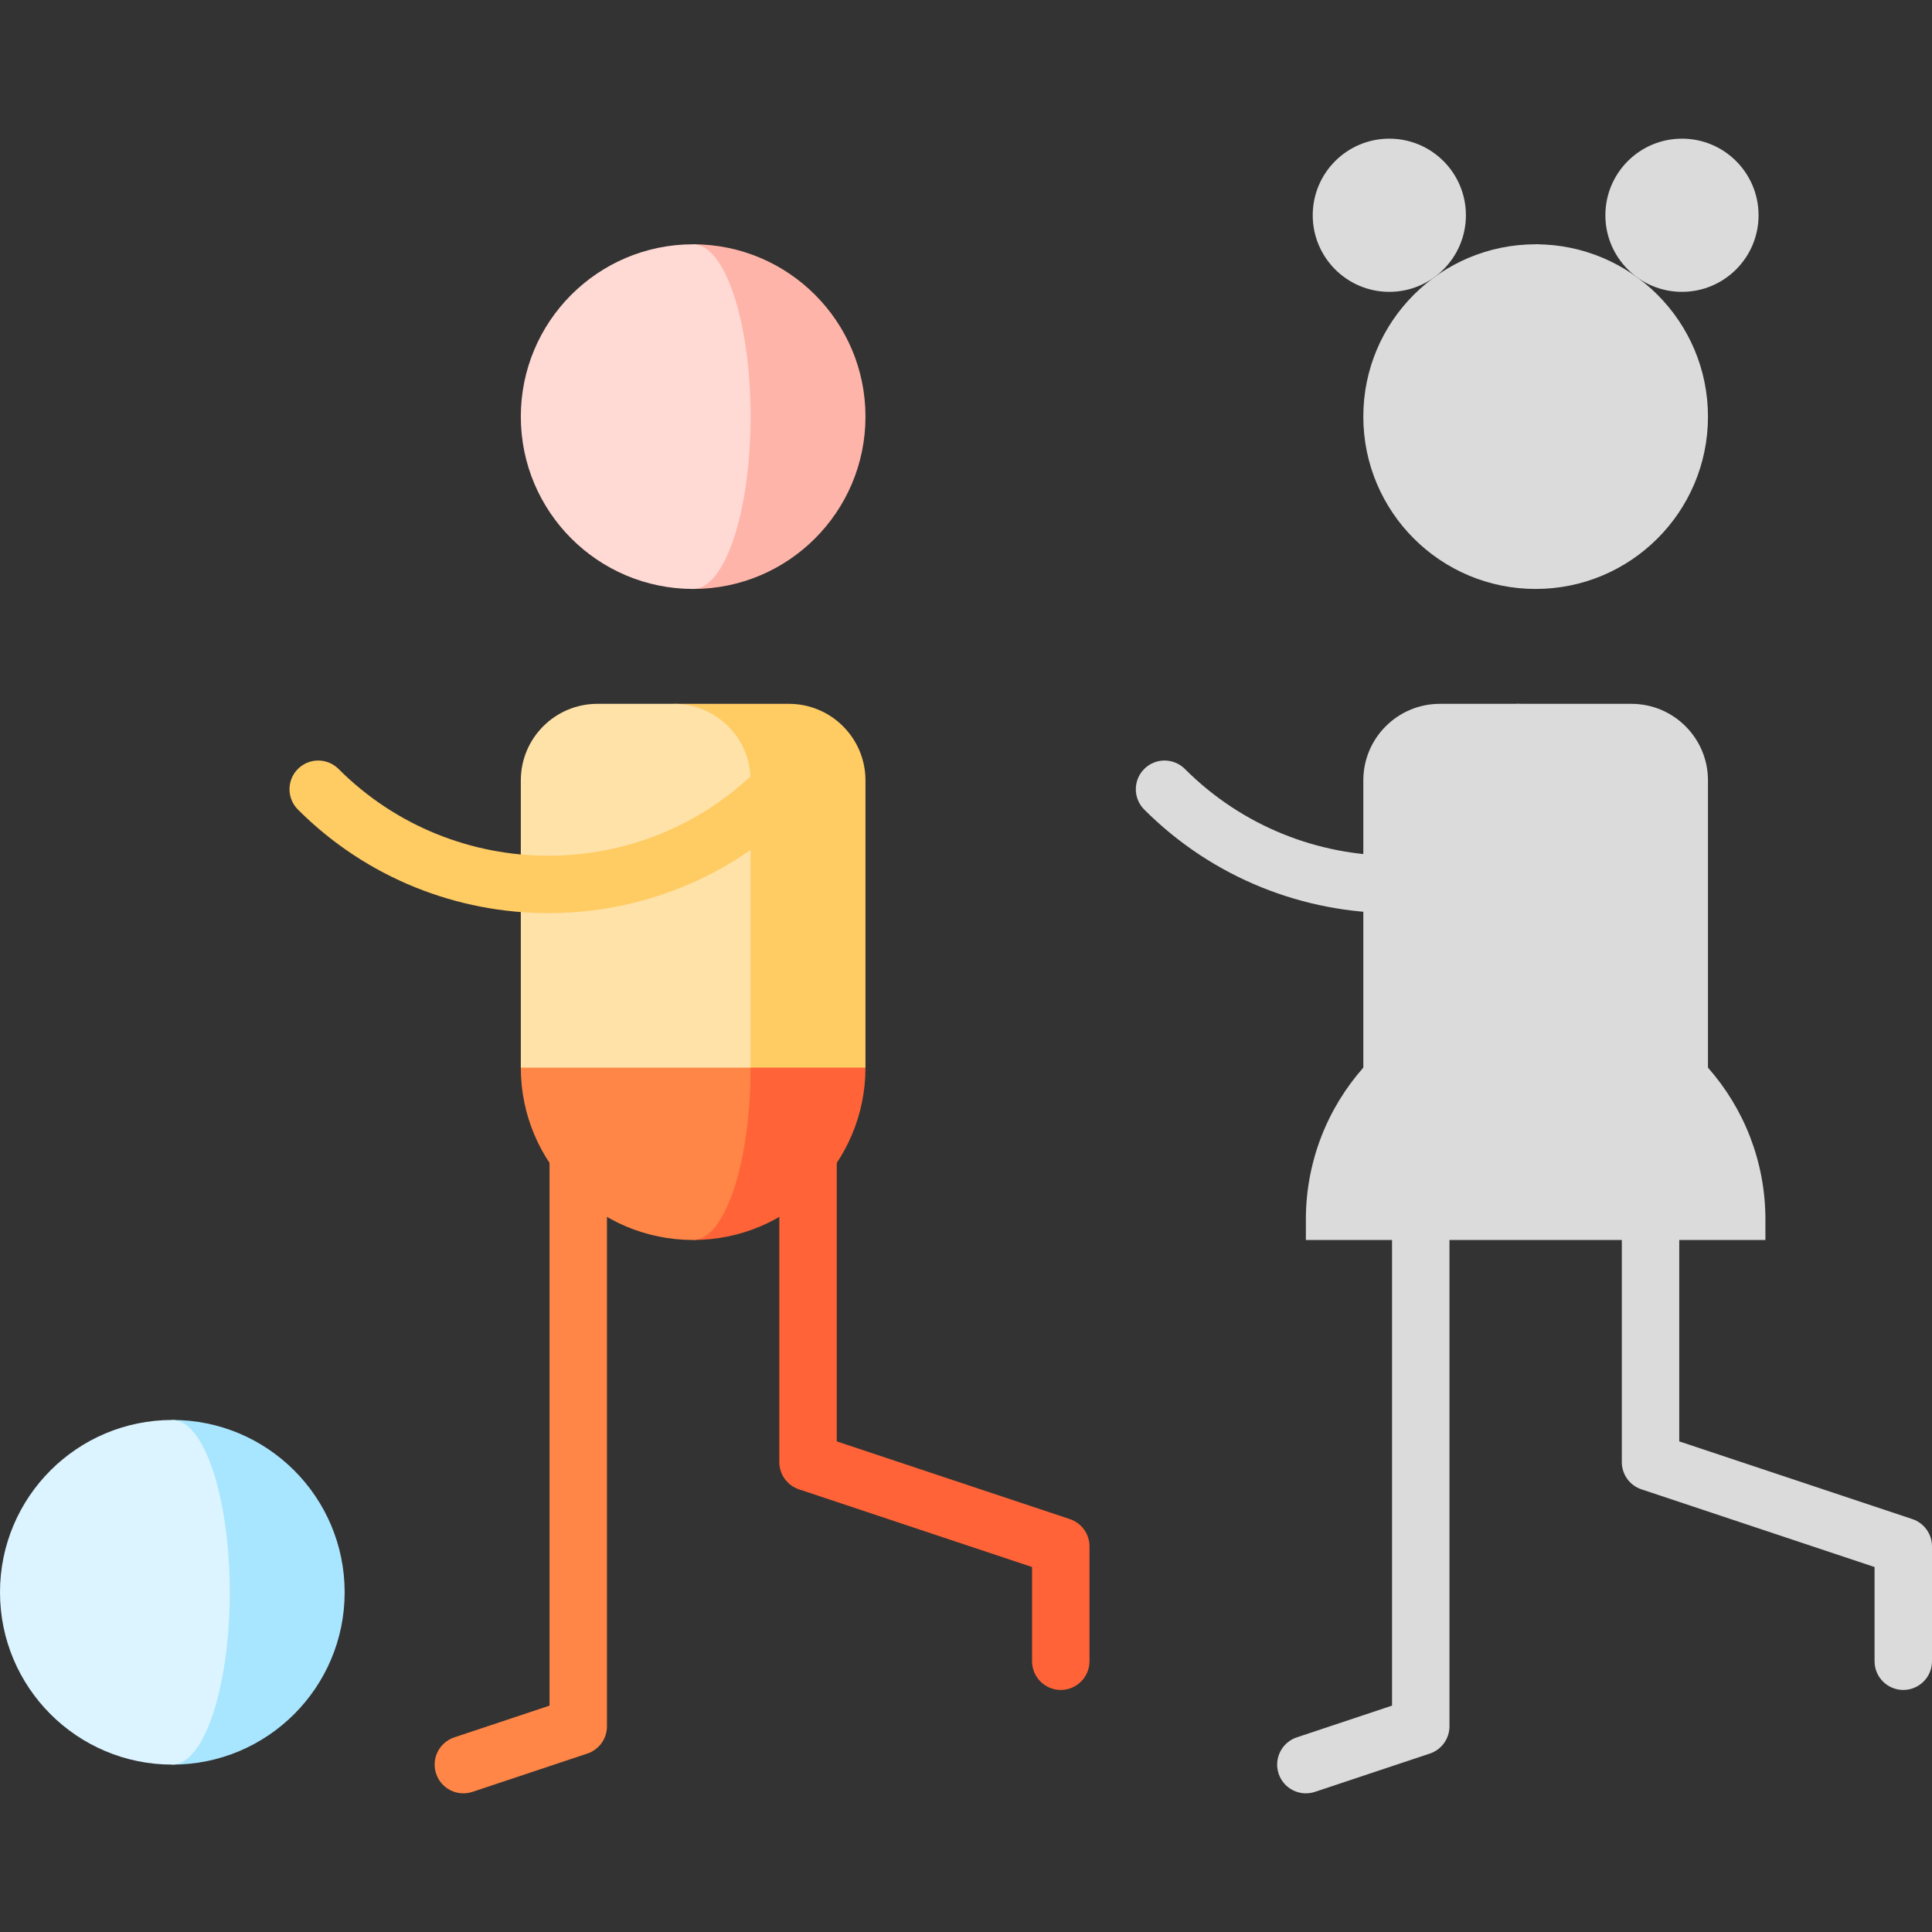
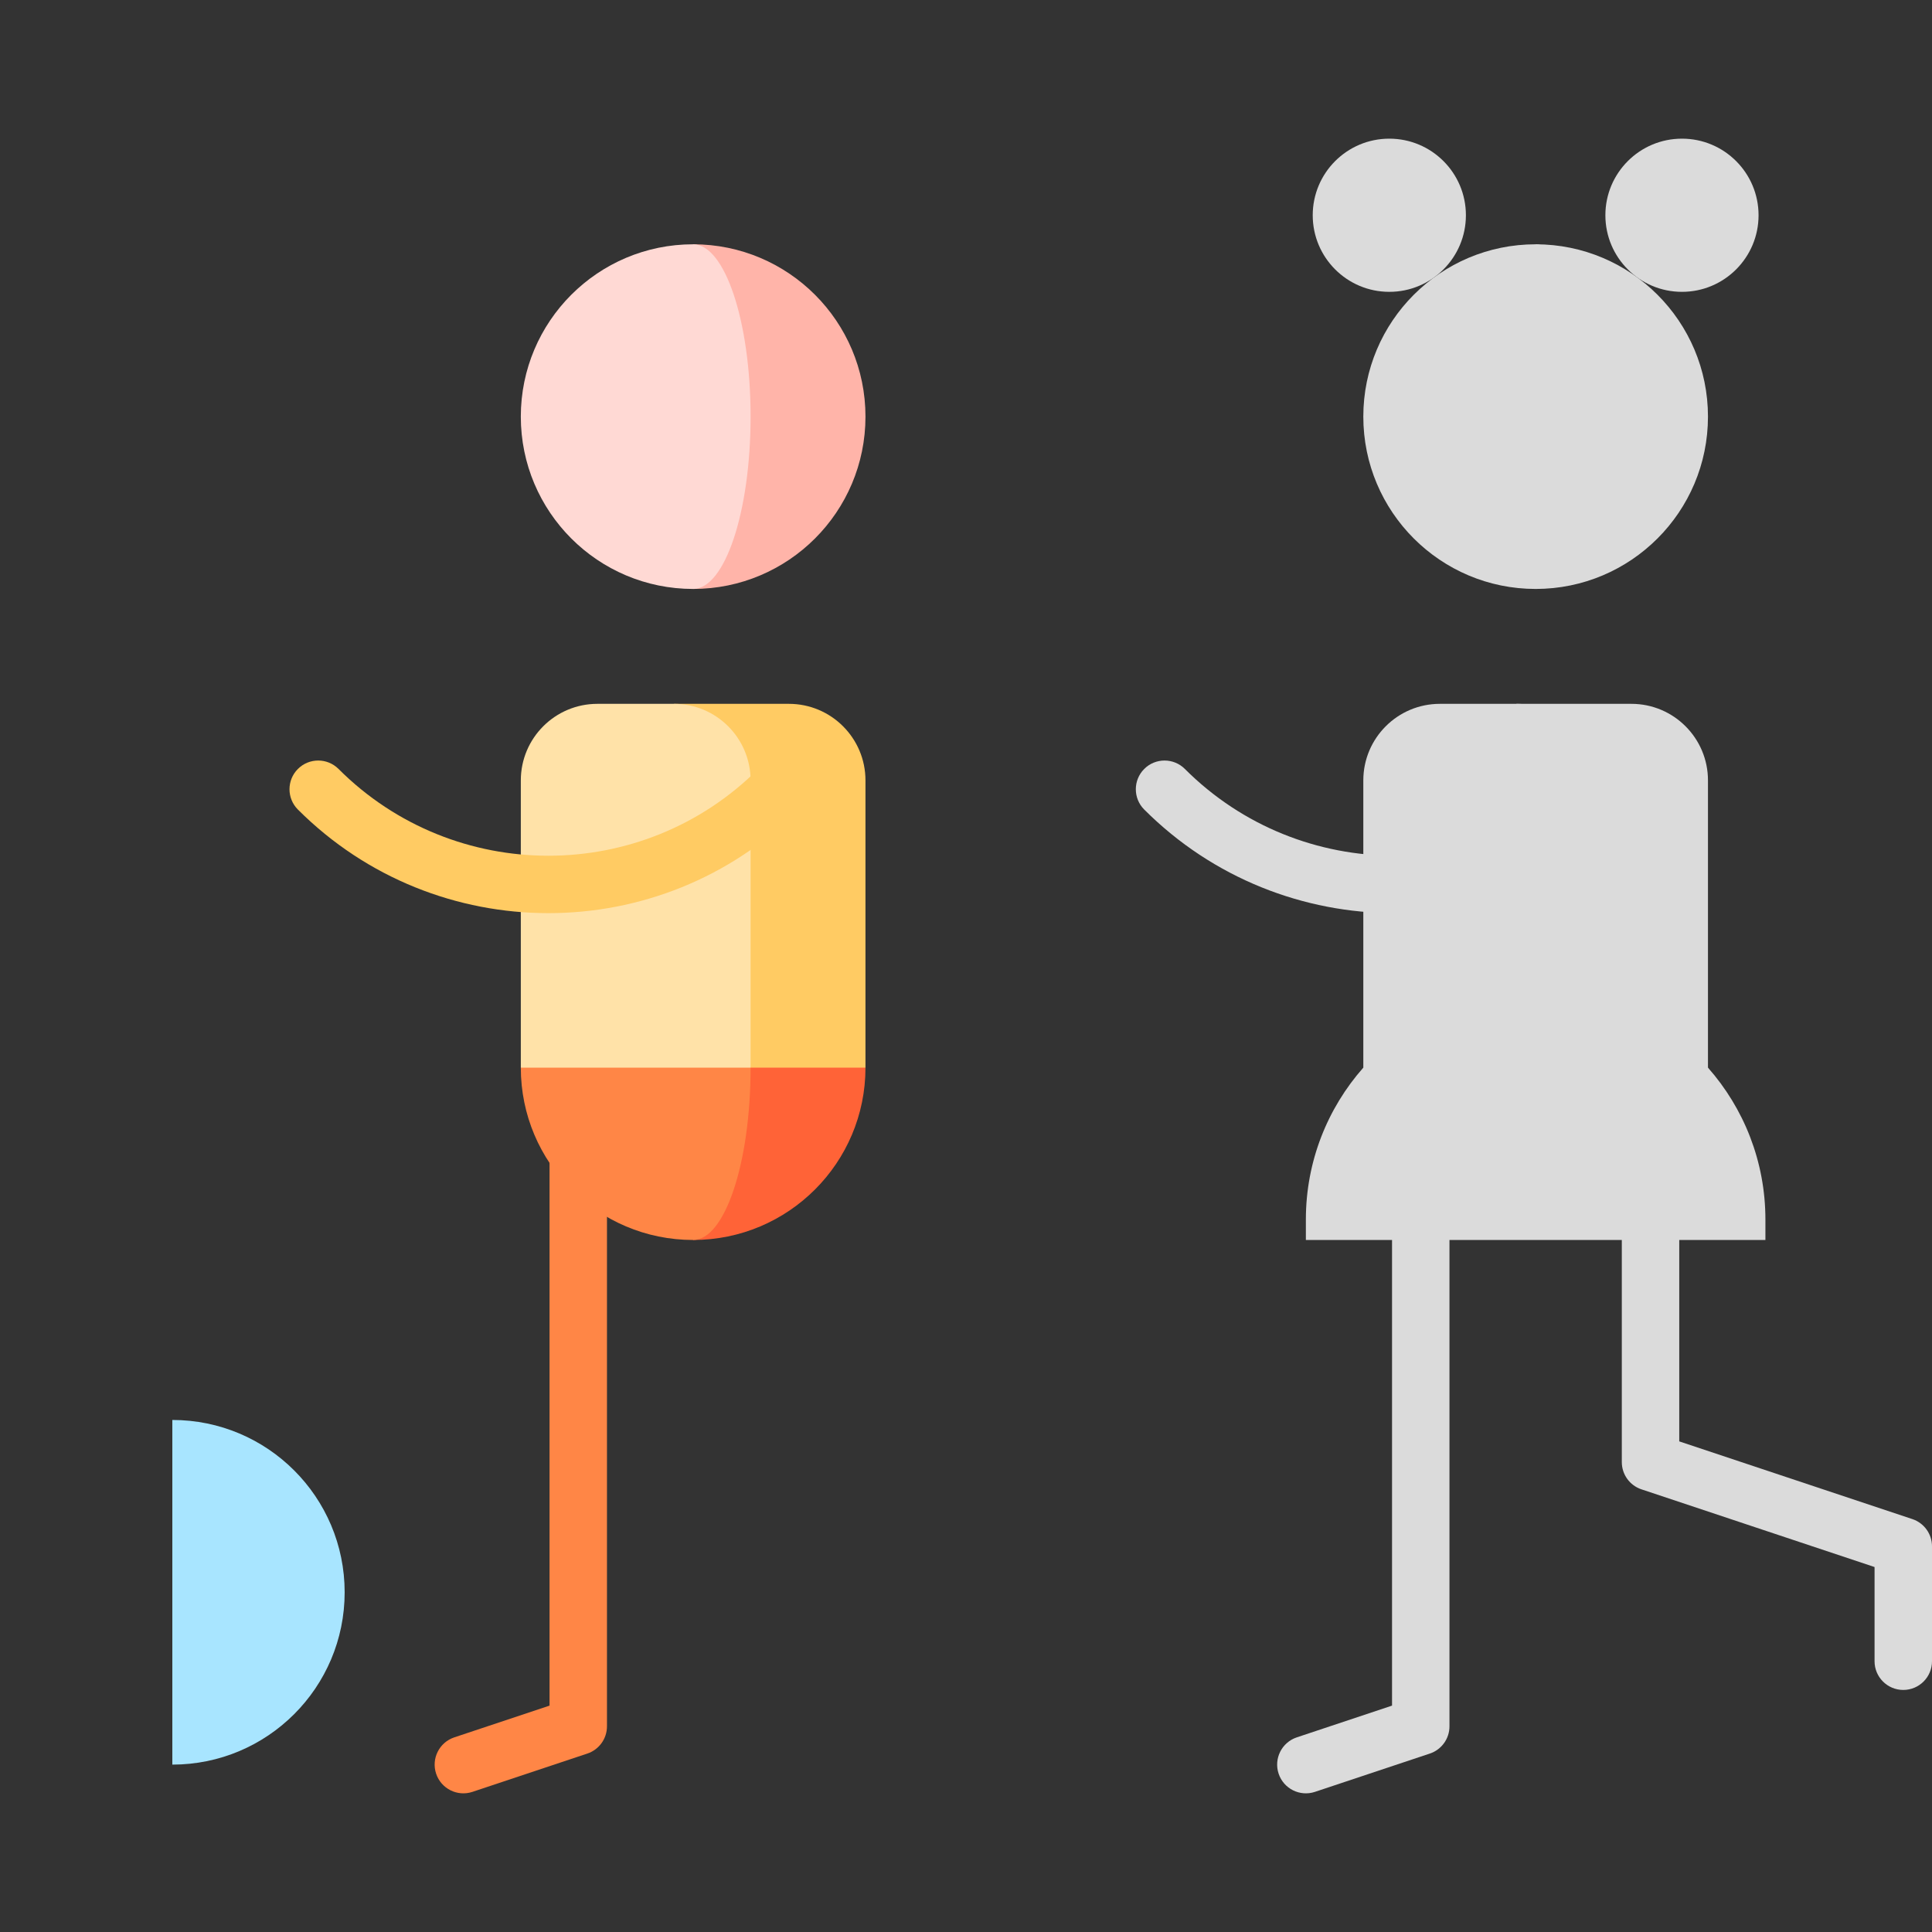
<svg xmlns="http://www.w3.org/2000/svg" version="1.1" id="Capa_1" x="0px" y="0px" viewBox="0 0 512 512" style="enable-background:new 0 0 512 512;" xml:space="preserve">
  <rect x="0" y="0" width="512" height="512" fill="#333333" stroke="none" />
  <path style="fill:#FF8646;" d="M145.633,252.491v199.515l-25.24,8.413c-3.988,1.329-6.143,5.64-4.815,9.628  c1.329,3.988,5.642,6.144,9.628,4.815l30.444-10.149c3.108-1.036,5.204-3.945,5.204-7.221V252.491H145.633z" />
  <path style="fill:#dbdbdb;" d="M368.904,252.491v199.515l-25.24,8.413c-3.988,1.329-6.143,5.64-4.815,9.628  c1.329,3.988,5.642,6.144,9.628,4.815l30.444-10.149c3.108-1.036,5.204-3.945,5.204-7.221V252.491H368.904z" />
  <path style="fill:#dbdbdb;" d="M506.796,402.574l-61.777-20.593v-99.045h-15.223v104.531c0,3.276,2.096,6.185,5.204,7.221  l61.777,20.593v24.96c0,4.204,3.407,7.611,7.612,7.611s7.611-3.408,7.611-7.611v-30.446C512,406.519,509.904,403.61,506.796,402.574  z" />
-   <path style="fill:#FF6337;" d="M283.525,402.574l-61.777-20.593v-99.045h-15.223v104.531c0,3.276,2.097,6.185,5.204,7.221  l61.777,20.593v24.96c0,4.204,3.407,7.611,7.612,7.611s7.611-3.408,7.611-7.611v-30.446  C288.729,406.519,286.634,403.61,283.525,402.574z" />
  <path style="fill:#FFB4A9;" d="M183.691,64.74v91.338c25.222,0,45.669-20.447,45.669-45.669S208.913,64.74,183.691,64.74z" />
  <path style="fill:#FFD9D4;" d="M198.914,110.409c0-25.222-6.816-45.669-15.223-45.669c-25.222,0-45.669,20.447-45.669,45.669  s20.447,45.669,45.669,45.669C192.098,156.078,198.914,135.632,198.914,110.409z" />
  <path style="fill:#FF6337;" d="M183.691,237.268v91.338c25.222,0,45.669-20.447,45.669-45.669L183.691,237.268z" />
  <path style="fill:#FF8646;" d="M198.914,282.937l-15.223-45.669l-45.669,45.669c0,25.222,20.447,45.669,45.669,45.669  C192.098,328.606,198.914,308.159,198.914,282.937z" />
  <path style="fill:#FFCB63;" d="M209.062,186.524h-30.446l20.297,96.412h30.446v-76.115  C229.36,195.611,220.273,186.524,209.062,186.524z" />
  <path style="fill:#FFE2A8;" d="M178.616,186.524h-20.297c-11.21,0-20.297,9.087-20.297,20.297v76.115h60.892v-76.115  C198.914,195.611,189.827,186.524,178.616,186.524z" />
  <path style="fill:#FFCB63;" d="M145.328,241.993c-24.039,0-48.079-9.151-66.379-27.451c-2.973-2.973-2.973-7.792,0-10.764  c2.973-2.973,7.792-2.973,10.764,0c30.667,30.666,80.564,30.666,111.231,0c2.973-2.973,7.792-2.973,10.764,0  c2.973,2.973,2.973,7.792,0,10.764C193.407,232.842,169.367,241.993,145.328,241.993z" />
  <path style="fill:#A8E5FF;" d="M45.669,376.304v91.338c25.222,0,45.669-20.447,45.669-45.669S70.891,376.304,45.669,376.304z" />
-   <path style="fill:#DBF4FF;" d="M60.892,421.973c0-25.222-6.816-45.669-15.223-45.669C20.447,376.304,0,396.751,0,421.973  s20.447,45.669,45.669,45.669C54.076,467.642,60.892,447.196,60.892,421.973z" />
  <g>
    <circle style="fill:#dbdbdb;" cx="368.183" cy="57.044" r="20.297" />
    <circle style="fill:#dbdbdb;" cx="445.739" cy="57.044" r="20.297" />
  </g>
  <path style="fill:#dbdbdb;" d="M406.961,64.74v91.338c25.222,0,45.669-20.447,45.669-45.669S432.184,64.74,406.961,64.74z" />
  <path style="fill:#dbdbdb;" d="M422.184,110.409c0-25.222-6.816-45.669-15.223-45.669c-25.222,0-45.669,20.447-45.669,45.669  s20.447,45.669,45.669,45.669C415.368,156.078,422.184,135.632,422.184,110.409z" />
  <path style="fill:#dbdbdb;" d="M432.333,186.524h-30.446v126.858h50.743V206.822C452.63,195.611,443.543,186.524,432.333,186.524z" />
  <path style="fill:#dbdbdb;" d="M401.887,186.524H381.59c-11.21,0-20.297,9.087-20.297,20.297v106.561h60.892V206.822  C422.184,195.611,413.097,186.524,401.887,186.524z" />
  <path style="fill:#dbdbdb;" d="M452.63,282.937h-30.446l15.223,45.669h30.446v-5.414  C467.853,307.754,462.098,293.669,452.63,282.937z" />
  <path style="fill:#dbdbdb;" d="M422.184,282.937h-60.892c-9.468,10.732-15.223,24.818-15.223,40.255v5.414h91.338v-5.414  C437.407,307.754,431.652,293.669,422.184,282.937z" />
-   <path style="fill:#dbdbdb;" d="M369.614,241.993c-24.04,0-48.079-9.151-66.38-27.451c-2.973-2.973-2.973-7.792,0-10.764  c2.974-2.973,7.792-2.973,10.765,0c30.666,30.665,80.564,30.667,111.23,0c2.974-2.973,7.792-2.973,10.765,0  c2.973,2.973,2.973,7.792,0,10.764C417.693,232.842,393.652,241.993,369.614,241.993z" />
+   <path style="fill:#dbdbdb;" d="M369.614,241.993c-24.04,0-48.079-9.151-66.38-27.451c-2.973-2.973-2.973-7.792,0-10.764  c2.974-2.973,7.792-2.973,10.765,0c30.666,30.665,80.564,30.667,111.23,0c2.973,2.973,2.973,7.792,0,10.764C417.693,232.842,393.652,241.993,369.614,241.993z" />
  <g>
</g>
  <g>
</g>
  <g>
</g>
  <g>
</g>
  <g>
</g>
  <g>
</g>
  <g>
</g>
  <g>
</g>
  <g>
</g>
  <g>
</g>
  <g>
</g>
  <g>
</g>
  <g>
</g>
  <g>
</g>
  <g>
</g>
</svg>